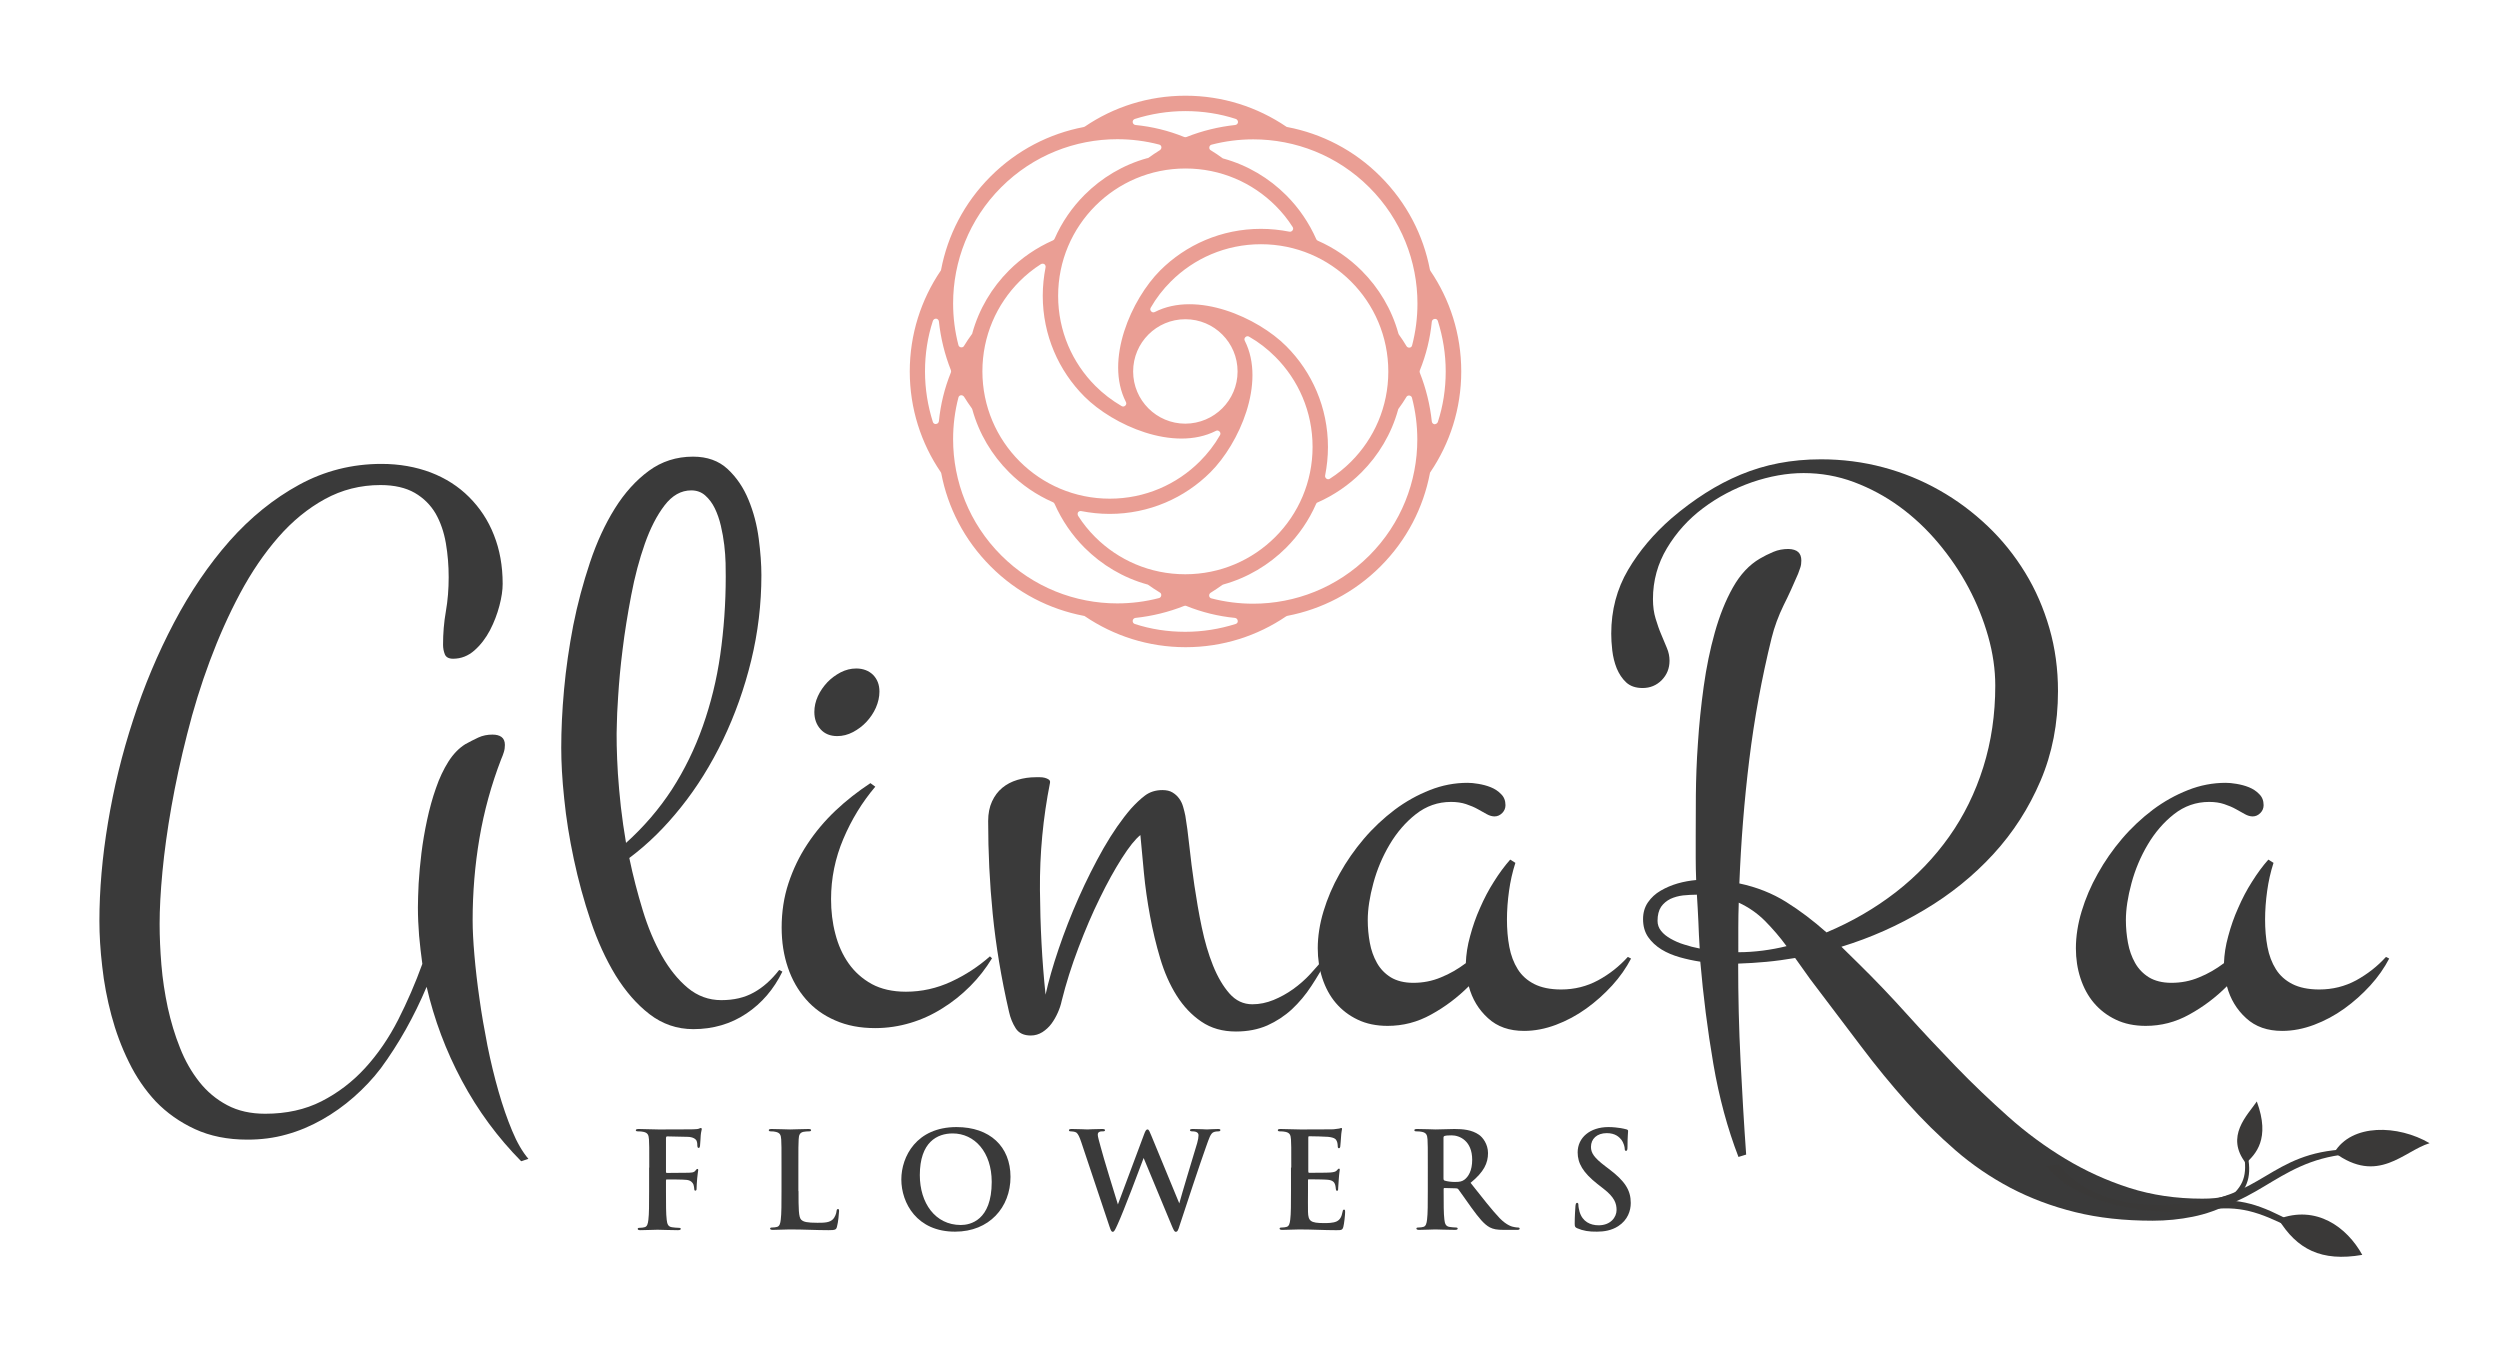
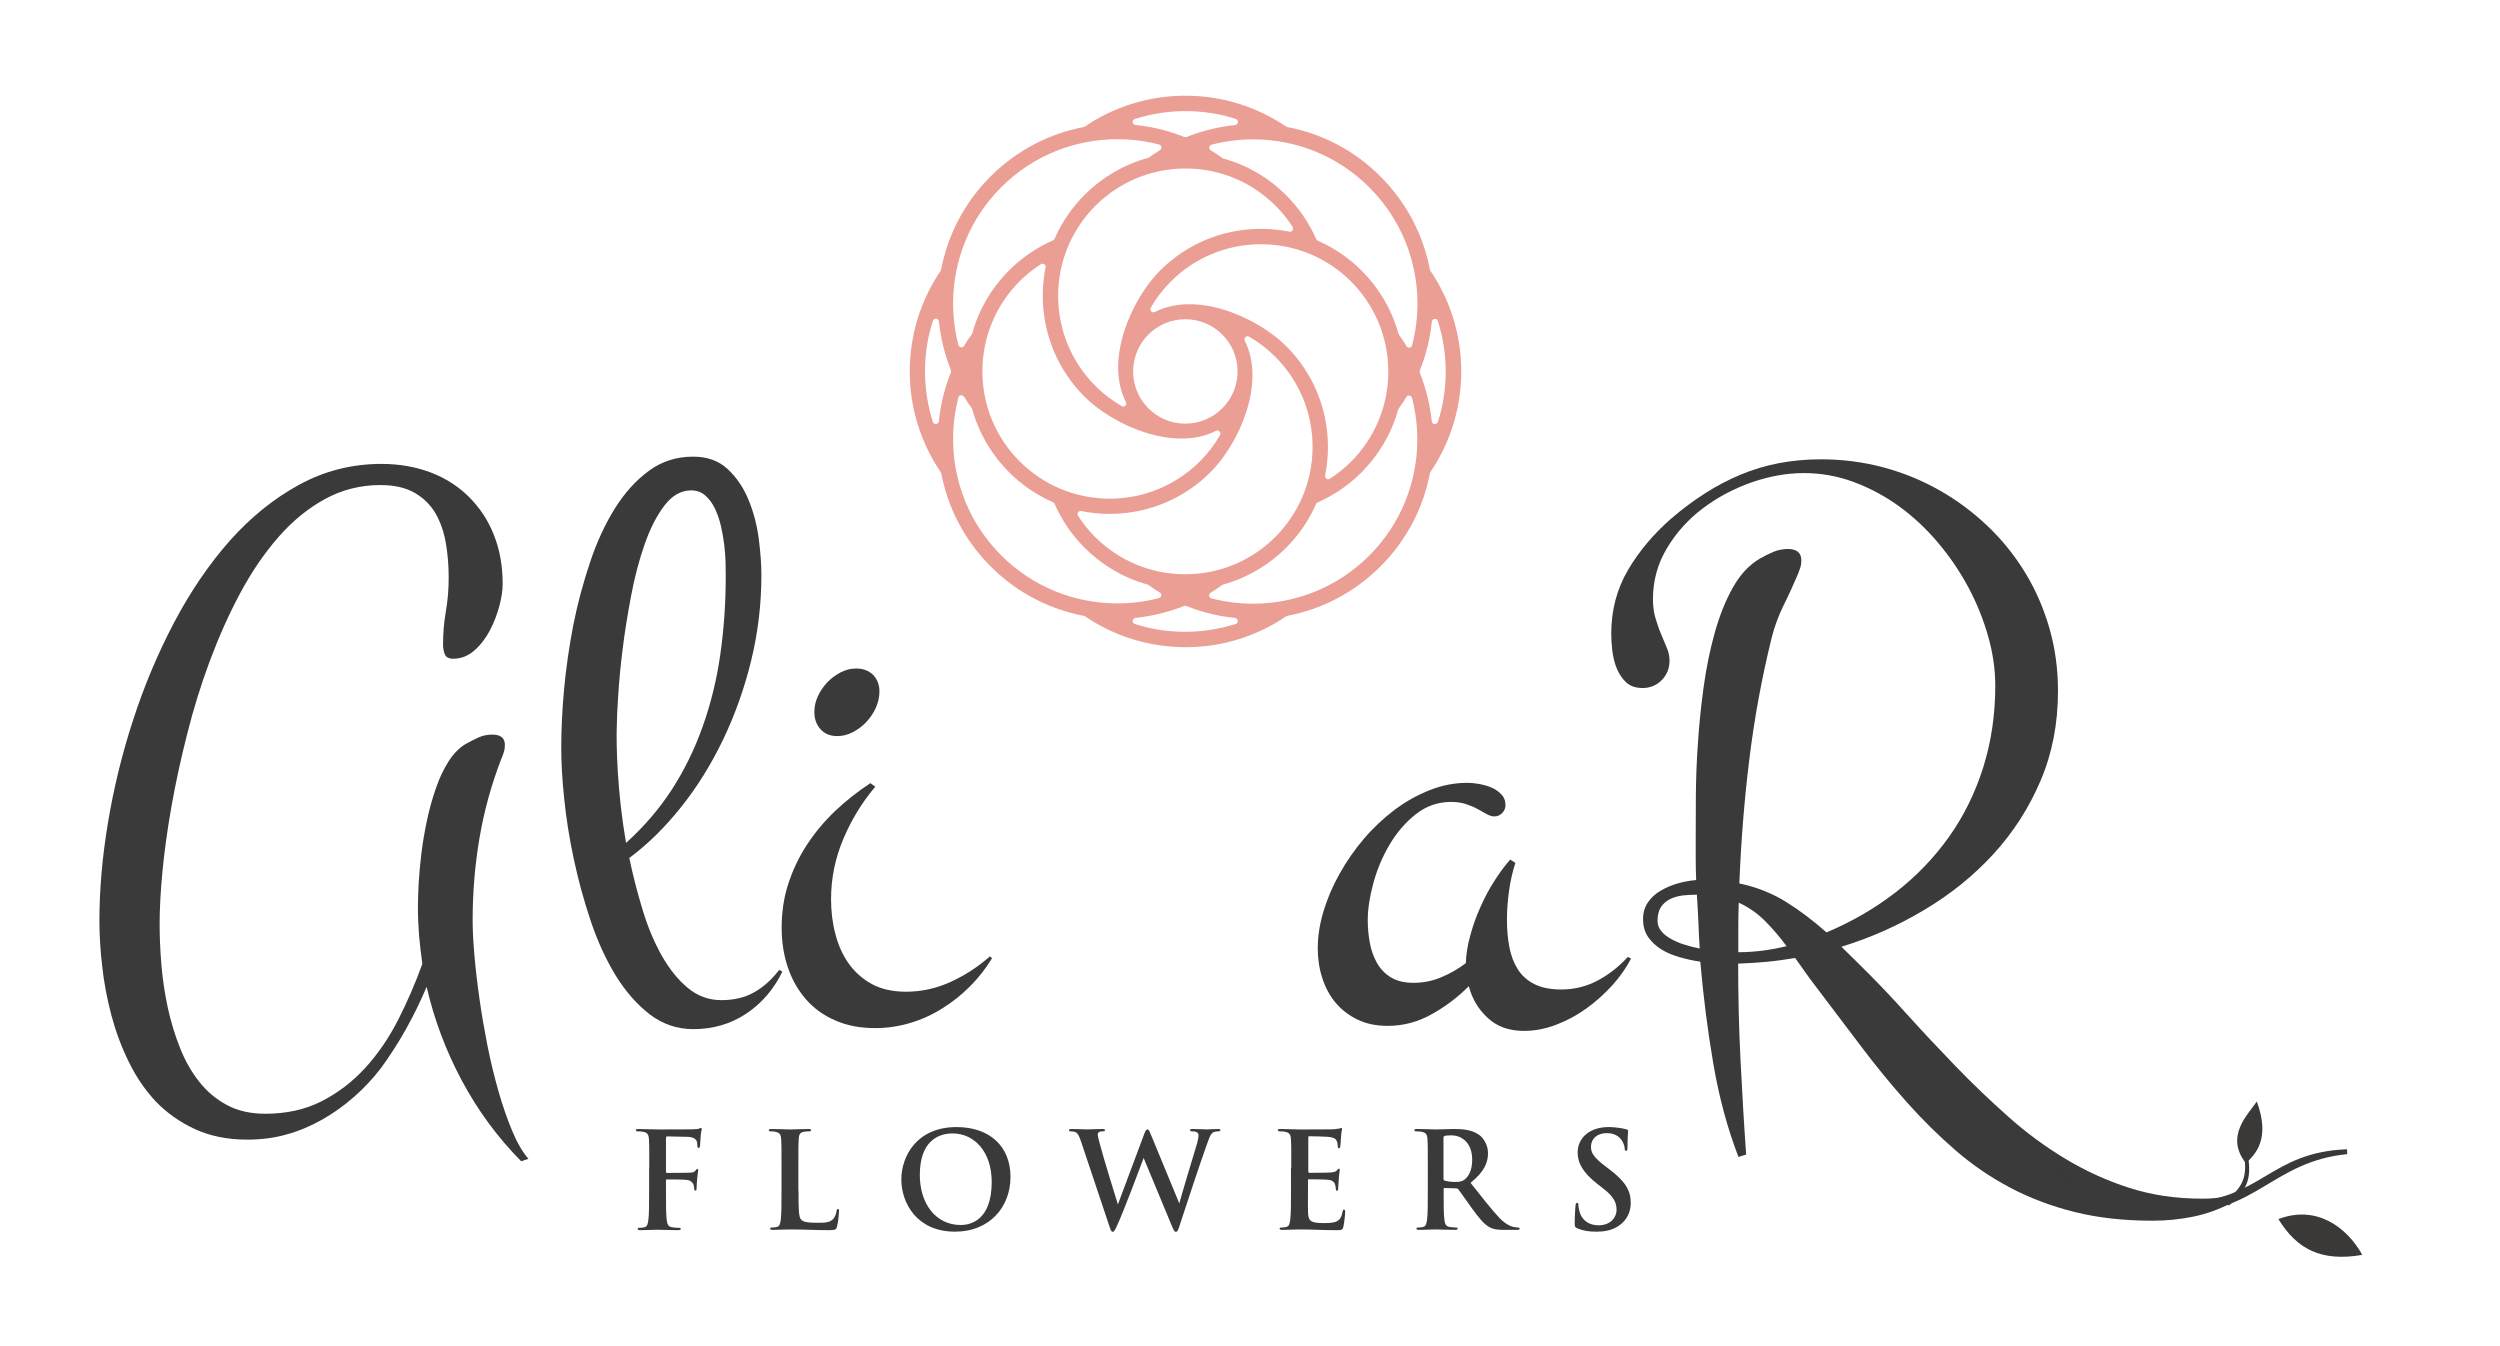
<svg xmlns="http://www.w3.org/2000/svg" version="1.1" id="Layer_1" x="0px" y="0px" viewBox="0 0 169 91" style="enable-background:new 0 0 169 91;" xml:space="preserve">
  <style type="text/css">
	.st0{fill:#3A3A3A;}
	.st1{fill:#EA9E94;}
	.st2{fill:#3A3938;}
</style>
  <g>
    <g>
      <g>
        <path class="st0" d="M33.98,39.47c0,0.42-0.07,0.91-0.22,1.48c-0.15,0.57-0.36,1.12-0.64,1.66c-0.28,0.53-0.63,0.99-1.05,1.36     c-0.42,0.37-0.9,0.56-1.44,0.56c-0.29,0-0.48-0.1-0.56-0.3c-0.08-0.2-0.12-0.42-0.12-0.65c0-0.76,0.06-1.51,0.19-2.25     c0.13-0.74,0.19-1.51,0.19-2.31c0-0.78-0.06-1.54-0.19-2.3c-0.13-0.75-0.36-1.42-0.69-2c-0.34-0.58-0.81-1.05-1.41-1.4     c-0.61-0.35-1.38-0.53-2.32-0.53c-1.36,0-2.61,0.32-3.76,0.95c-1.15,0.63-2.2,1.49-3.15,2.58c-0.95,1.09-1.81,2.35-2.58,3.79     c-0.77,1.44-1.45,2.97-2.05,4.58c-0.6,1.61-1.11,3.26-1.53,4.94c-0.43,1.68-0.78,3.31-1.06,4.89c-0.28,1.58-0.48,3.05-0.61,4.41     c-0.13,1.37-0.19,2.54-0.19,3.52c0,0.87,0.04,1.79,0.12,2.77c0.08,0.98,0.23,1.94,0.43,2.89c0.21,0.95,0.48,1.86,0.83,2.73     c0.34,0.87,0.78,1.63,1.3,2.29c0.52,0.66,1.15,1.19,1.89,1.58c0.73,0.39,1.59,0.58,2.57,0.58c1.43,0,2.7-0.28,3.8-0.84     c1.1-0.56,2.09-1.31,2.95-2.25c0.86-0.94,1.6-2.02,2.23-3.25c0.62-1.22,1.17-2.49,1.64-3.79c-0.09-0.63-0.16-1.27-0.22-1.91     c-0.05-0.64-0.08-1.28-0.08-1.91c0-0.43,0.02-0.97,0.05-1.62c0.04-0.64,0.1-1.33,0.19-2.06c0.09-0.73,0.22-1.48,0.38-2.23     c0.16-0.75,0.36-1.47,0.6-2.15c0.23-0.68,0.52-1.28,0.84-1.79c0.33-0.52,0.71-0.91,1.14-1.18c0.29-0.16,0.58-0.31,0.88-0.45     c0.3-0.14,0.62-0.2,0.96-0.2c0.25,0,0.46,0.05,0.61,0.16c0.15,0.11,0.23,0.29,0.23,0.54c0,0.16-0.02,0.32-0.07,0.48     c-0.05,0.15-0.1,0.31-0.18,0.48c-0.67,1.74-1.16,3.52-1.47,5.35c-0.31,1.83-0.46,3.68-0.46,5.54c0,0.65,0.04,1.44,0.12,2.36     c0.08,0.92,0.19,1.9,0.34,2.93c0.14,1.03,0.33,2.09,0.54,3.18c0.22,1.09,0.47,2.12,0.75,3.1c0.28,0.98,0.59,1.87,0.92,2.66     c0.33,0.8,0.7,1.43,1.1,1.9l-0.49,0.16c-1.59-1.61-2.93-3.43-4.01-5.45c-1.08-2.02-1.87-4.13-2.38-6.34     c-0.85,2.01-1.88,3.85-3.1,5.51c-0.54,0.71-1.15,1.35-1.82,1.94c-0.67,0.59-1.39,1.1-2.15,1.53s-1.56,0.77-2.4,1     c-0.84,0.24-1.72,0.35-2.65,0.35c-1.34,0-2.52-0.24-3.54-0.71c-1.02-0.47-1.91-1.1-2.65-1.87C9.82,73.7,9.2,72.8,8.71,71.79     c-0.5-1.01-0.89-2.07-1.18-3.16c-0.29-1.09-0.5-2.19-0.62-3.3c-0.13-1.1-0.19-2.13-0.19-3.07c0-2.1,0.19-4.32,0.58-6.65     c0.39-2.34,0.95-4.65,1.7-6.94c0.74-2.29,1.66-4.48,2.76-6.57c1.1-2.09,2.35-3.93,3.76-5.53c1.41-1.59,2.98-2.86,4.7-3.8     c1.72-0.94,3.58-1.41,5.57-1.41c1.21,0,2.32,0.2,3.33,0.58c1.01,0.39,1.87,0.94,2.59,1.66c0.72,0.72,1.29,1.57,1.68,2.57     C33.78,37.15,33.98,38.25,33.98,39.47z" />
        <path class="st0" d="M52.89,65.68c-0.58,1.19-1.39,2.14-2.44,2.84c-1.05,0.7-2.25,1.05-3.58,1.05c-1.1,0-2.09-0.34-2.96-1.01     c-0.87-0.67-1.63-1.55-2.3-2.63c-0.66-1.09-1.22-2.31-1.68-3.68c-0.46-1.37-0.84-2.76-1.14-4.17c-0.3-1.41-0.52-2.77-0.65-4.09     c-0.14-1.31-0.2-2.46-0.2-3.44c0-1.2,0.06-2.51,0.19-3.94c0.13-1.43,0.34-2.87,0.62-4.33c0.29-1.46,0.67-2.87,1.13-4.25     c0.46-1.38,1.02-2.59,1.68-3.65c0.66-1.06,1.43-1.91,2.3-2.55c0.87-0.64,1.87-0.96,2.99-0.96c0.96,0,1.74,0.28,2.34,0.84     c0.6,0.56,1.07,1.25,1.41,2.08c0.34,0.82,0.57,1.7,0.69,2.62c0.12,0.92,0.18,1.75,0.18,2.47c0,1.96-0.23,3.88-0.69,5.77     c-0.46,1.89-1.1,3.68-1.9,5.35c-0.81,1.68-1.75,3.2-2.84,4.56c-1.09,1.37-2.25,2.51-3.5,3.44c0.25,1.21,0.56,2.39,0.91,3.54     c0.35,1.15,0.78,2.17,1.29,3.07c0.51,0.9,1.09,1.62,1.75,2.17c0.66,0.55,1.42,0.83,2.27,0.83c0.85,0,1.58-0.17,2.2-0.52     c0.62-0.34,1.19-0.85,1.71-1.52L52.89,65.68z M41.7,48.92c-0.02,0.4-0.02,0.89-0.01,1.47c0.01,0.58,0.04,1.22,0.08,1.91     c0.05,0.7,0.11,1.44,0.2,2.24c0.09,0.8,0.21,1.61,0.35,2.44c1.21-1.09,2.24-2.29,3.1-3.61c0.85-1.32,1.55-2.75,2.09-4.28     c0.54-1.53,0.94-3.14,1.18-4.83c0.24-1.69,0.37-3.45,0.37-5.28c0-0.23,0-0.54-0.01-0.92c-0.01-0.38-0.04-0.79-0.09-1.22     c-0.05-0.43-0.13-0.87-0.23-1.3c-0.1-0.43-0.24-0.83-0.41-1.18c-0.17-0.35-0.39-0.64-0.65-0.87c-0.26-0.23-0.58-0.34-0.94-0.34     c-0.69,0-1.29,0.34-1.81,1.02c-0.52,0.68-0.96,1.54-1.33,2.59c-0.37,1.05-0.68,2.21-0.92,3.48c-0.24,1.27-0.44,2.49-0.58,3.65     c-0.15,1.17-0.24,2.21-0.3,3.14C41.73,47.94,41.7,48.57,41.7,48.92z" />
        <path class="st0" d="M67.06,64.78c-0.42,0.69-0.91,1.32-1.48,1.89c-0.57,0.57-1.19,1.07-1.87,1.49c-0.68,0.43-1.4,0.76-2.17,0.99     c-0.77,0.23-1.56,0.35-2.38,0.35c-1.01,0-1.91-0.17-2.7-0.52c-0.79-0.34-1.45-0.82-1.98-1.43c-0.53-0.61-0.94-1.32-1.22-2.15     c-0.28-0.82-0.42-1.72-0.42-2.7c0-1.05,0.15-2.05,0.46-2.99c0.31-0.94,0.73-1.82,1.28-2.65c0.54-0.82,1.18-1.58,1.91-2.27     c0.73-0.69,1.52-1.3,2.35-1.85l0.33,0.24c-0.89,1.05-1.61,2.23-2.16,3.53c-0.55,1.3-0.83,2.66-0.83,4.07     c0,0.81,0.09,1.6,0.29,2.35c0.19,0.75,0.49,1.42,0.9,2c0.41,0.58,0.93,1.04,1.56,1.39c0.63,0.34,1.4,0.52,2.31,0.52     c1.07,0,2.09-0.23,3.06-0.68c0.97-0.45,1.84-1.02,2.62-1.71L67.06,64.78z M59.45,46.75c0,0.36-0.08,0.72-0.24,1.09     c-0.16,0.36-0.38,0.68-0.64,0.96c-0.26,0.28-0.57,0.51-0.91,0.69c-0.34,0.18-0.7,0.27-1.06,0.27c-0.47,0-0.85-0.15-1.13-0.46     c-0.28-0.31-0.42-0.7-0.42-1.17c0-0.36,0.08-0.72,0.24-1.07c0.16-0.35,0.38-0.66,0.64-0.94c0.26-0.27,0.56-0.49,0.9-0.67     c0.34-0.17,0.68-0.26,1.05-0.26c0.47,0,0.85,0.15,1.14,0.43C59.31,45.92,59.45,46.29,59.45,46.75z" />
-         <path class="st0" d="M89.75,64.78c-0.34,0.65-0.71,1.28-1.1,1.87c-0.39,0.6-0.83,1.12-1.32,1.58c-0.49,0.45-1.04,0.81-1.66,1.09     c-0.62,0.27-1.32,0.41-2.12,0.41c-0.91,0-1.68-0.22-2.34-0.67c-0.65-0.44-1.21-1.03-1.67-1.76c-0.46-0.73-0.83-1.57-1.11-2.51     c-0.28-0.94-0.51-1.9-0.69-2.88c-0.18-0.98-0.32-1.94-0.41-2.89c-0.09-0.95-0.17-1.81-0.24-2.57c-0.34,0.27-0.76,0.79-1.25,1.56     c-0.49,0.77-0.99,1.67-1.49,2.7c-0.51,1.03-0.99,2.16-1.45,3.37c-0.46,1.21-0.84,2.41-1.13,3.58c-0.05,0.25-0.14,0.52-0.26,0.79     c-0.12,0.27-0.26,0.52-0.43,0.75c-0.17,0.23-0.38,0.42-0.61,0.57c-0.24,0.15-0.5,0.23-0.79,0.23c-0.47,0-0.81-0.16-1.02-0.49     c-0.21-0.33-0.36-0.7-0.45-1.11c-0.53-2.3-0.89-4.5-1.1-6.6c-0.21-2.1-0.31-4.2-0.31-6.3c0-0.51,0.09-0.95,0.26-1.32     c0.17-0.37,0.4-0.68,0.69-0.92c0.29-0.24,0.63-0.42,1.03-0.54c0.4-0.12,0.81-0.18,1.25-0.18c0.05,0,0.14,0,0.26,0     c0.12,0,0.23,0.01,0.34,0.04c0.11,0.03,0.2,0.07,0.27,0.12c0.07,0.05,0.1,0.13,0.08,0.22c-0.47,2.37-0.7,4.78-0.68,7.24     c0.02,2.45,0.14,4.81,0.38,7.08c0.2-0.91,0.49-1.93,0.88-3.08c0.39-1.15,0.84-2.31,1.36-3.48c0.52-1.17,1.08-2.28,1.68-3.34     c0.61-1.06,1.23-1.95,1.86-2.68c0.31-0.34,0.62-0.64,0.94-0.88c0.32-0.24,0.71-0.37,1.18-0.37c0.27,0,0.5,0.05,0.68,0.16     c0.18,0.11,0.33,0.24,0.45,0.41c0.12,0.16,0.21,0.35,0.27,0.56c0.06,0.21,0.11,0.41,0.15,0.61c0.09,0.53,0.18,1.2,0.27,2.04     c0.09,0.83,0.2,1.72,0.34,2.66c0.14,0.94,0.3,1.89,0.5,2.84c0.2,0.95,0.45,1.81,0.76,2.58c0.31,0.77,0.68,1.4,1.11,1.89     c0.43,0.49,0.95,0.73,1.55,0.73c0.49,0,0.96-0.1,1.43-0.29c0.46-0.19,0.9-0.43,1.32-0.73c0.42-0.3,0.81-0.64,1.17-1.03     c0.36-0.39,0.69-0.77,0.98-1.15L89.75,64.78z" />
        <path class="st0" d="M101.77,54.43c0,0.2-0.07,0.38-0.22,0.53c-0.15,0.15-0.32,0.23-0.52,0.23c-0.16,0-0.34-0.05-0.52-0.15     c-0.18-0.1-0.38-0.21-0.61-0.34c-0.23-0.13-0.49-0.24-0.79-0.34c-0.3-0.1-0.64-0.15-1.02-0.15c-0.89,0-1.68,0.28-2.38,0.83     c-0.7,0.55-1.29,1.24-1.77,2.05c-0.48,0.81-0.85,1.68-1.1,2.61c-0.25,0.92-0.38,1.76-0.38,2.5c0,0.53,0.05,1.04,0.14,1.53     c0.09,0.5,0.25,0.95,0.48,1.36c0.23,0.41,0.54,0.73,0.94,0.98c0.4,0.24,0.91,0.37,1.52,0.37c0.65,0,1.28-0.12,1.87-0.37     c0.6-0.24,1.16-0.57,1.68-0.96c0.02-0.58,0.11-1.19,0.29-1.83c0.17-0.64,0.39-1.28,0.67-1.9c0.27-0.62,0.58-1.22,0.94-1.78     c0.35-0.56,0.72-1.06,1.1-1.49l0.35,0.22c-0.2,0.62-0.34,1.25-0.43,1.9c-0.09,0.65-0.14,1.3-0.14,1.93     c0,0.65,0.05,1.27,0.16,1.85c0.11,0.58,0.3,1.08,0.57,1.51c0.27,0.43,0.64,0.76,1.11,1c0.47,0.24,1.08,0.37,1.82,0.37     c0.91,0,1.74-0.21,2.5-0.62s1.43-0.94,2.01-1.58l0.22,0.11c-0.33,0.63-0.75,1.24-1.28,1.82c-0.53,0.58-1.11,1.1-1.75,1.56     c-0.64,0.46-1.33,0.83-2.05,1.1c-0.72,0.27-1.44,0.41-2.15,0.41c-1,0-1.81-0.28-2.44-0.86c-0.63-0.57-1.07-1.29-1.3-2.16     c-0.76,0.76-1.61,1.4-2.54,1.91c-0.93,0.52-1.91,0.77-2.95,0.77c-0.76,0-1.44-0.14-2.02-0.42c-0.59-0.28-1.08-0.66-1.48-1.13     c-0.4-0.47-0.7-1.03-0.91-1.67c-0.21-0.64-0.31-1.32-0.31-2.02c0-0.81,0.13-1.65,0.39-2.51c0.26-0.86,0.62-1.71,1.09-2.54     c0.46-0.83,1.01-1.62,1.64-2.36c0.63-0.74,1.33-1.39,2.08-1.96c0.75-0.56,1.54-1,2.38-1.33c0.83-0.33,1.68-0.49,2.55-0.49     c0.2,0,0.44,0.02,0.73,0.07c0.29,0.05,0.57,0.12,0.84,0.23c0.27,0.11,0.5,0.26,0.69,0.46C101.67,53.87,101.77,54.12,101.77,54.43     z" />
        <path class="st0" d="M121.77,37.89c0,0.18-0.02,0.34-0.07,0.48c-0.05,0.14-0.1,0.28-0.15,0.42c-0.31,0.72-0.63,1.44-0.98,2.13     c-0.34,0.7-0.62,1.44-0.81,2.21c-0.67,2.72-1.17,5.46-1.51,8.23c-0.34,2.77-0.56,5.56-0.67,8.36c1.18,0.25,2.23,0.67,3.16,1.25     c0.93,0.58,1.84,1.27,2.73,2.06c1.72-0.72,3.28-1.63,4.69-2.72c1.4-1.09,2.6-2.34,3.6-3.75c1-1.41,1.77-2.98,2.31-4.7     c0.54-1.72,0.81-3.56,0.81-5.51c0-1.09-0.16-2.2-0.48-3.33c-0.32-1.13-0.76-2.23-1.33-3.3c-0.57-1.07-1.25-2.07-2.04-3.01     c-0.79-0.94-1.66-1.76-2.62-2.46c-0.96-0.7-1.99-1.25-3.08-1.66c-1.1-0.41-2.23-0.61-3.41-0.61c-1.12,0-2.29,0.21-3.49,0.62     c-1.2,0.42-2.3,1-3.3,1.75c-1,0.75-1.81,1.65-2.44,2.7c-0.63,1.05-0.95,2.2-0.95,3.45c0,0.49,0.06,0.93,0.18,1.32     c0.12,0.39,0.24,0.75,0.38,1.07c0.14,0.33,0.26,0.63,0.38,0.91c0.12,0.28,0.18,0.57,0.18,0.86c0,0.53-0.18,0.96-0.53,1.32     c-0.35,0.35-0.78,0.53-1.29,0.53c-0.47,0-0.84-0.13-1.11-0.38c-0.27-0.25-0.48-0.57-0.64-0.95c-0.15-0.38-0.25-0.78-0.3-1.21     c-0.05-0.43-0.07-0.8-0.07-1.13c0-1.59,0.38-3.03,1.14-4.32c0.76-1.29,1.74-2.44,2.93-3.48c0.76-0.65,1.53-1.22,2.3-1.71     c0.77-0.49,1.57-0.91,2.39-1.25c0.82-0.34,1.68-0.6,2.57-0.77c0.89-0.17,1.84-0.26,2.85-0.26c1.45,0,2.85,0.18,4.2,0.54     c1.35,0.36,2.62,0.88,3.8,1.55c1.19,0.67,2.27,1.48,3.26,2.42c0.99,0.94,1.83,1.99,2.54,3.15c0.71,1.16,1.25,2.41,1.64,3.76     c0.39,1.35,0.58,2.77,0.58,4.25c0,2.19-0.39,4.21-1.18,6.06c-0.79,1.85-1.85,3.5-3.19,4.96c-1.34,1.46-2.9,2.72-4.67,3.77     c-1.77,1.06-3.64,1.89-5.6,2.49c0.2,0.2,0.39,0.39,0.58,0.57c0.19,0.18,0.38,0.37,0.58,0.57c1.09,1.07,2.17,2.2,3.25,3.4     s2.19,2.38,3.33,3.56c1.14,1.18,2.32,2.3,3.53,3.38c1.21,1.08,2.5,2.03,3.86,2.85c1.36,0.82,2.8,1.48,4.33,1.97     c1.53,0.49,3.17,0.73,4.93,0.73c0.31,0,0.6-0.01,0.88-0.04c0.28-0.03,0.57-0.09,0.88-0.18l0.14,0.54     c-0.8,0.42-1.64,0.72-2.53,0.9c-0.89,0.18-1.79,0.27-2.72,0.27c-1.92,0-3.67-0.19-5.24-0.58c-1.58-0.39-3.03-0.94-4.37-1.64     c-1.34-0.71-2.58-1.55-3.72-2.54c-1.14-0.99-2.24-2.07-3.29-3.25c-1.05-1.18-2.08-2.43-3.08-3.76c-1.01-1.33-2.04-2.7-3.11-4.11     c-0.24-0.31-0.47-0.62-0.69-0.94c-0.23-0.32-0.45-0.63-0.67-0.94c-0.65,0.11-1.3,0.2-1.94,0.26c-0.64,0.06-1.28,0.1-1.91,0.12     c0,2.21,0.05,4.39,0.16,6.55c0.11,2.16,0.23,4.27,0.38,6.36l-0.52,0.16c-0.74-1.92-1.31-4.02-1.7-6.3     c-0.39-2.28-0.68-4.58-0.88-6.9c-0.47-0.07-0.93-0.17-1.39-0.3c-0.45-0.13-0.87-0.3-1.24-0.53c-0.37-0.23-0.67-0.51-0.9-0.84     c-0.23-0.34-0.34-0.74-0.34-1.21c0-0.43,0.11-0.81,0.33-1.13c0.22-0.32,0.5-0.58,0.86-0.79s0.74-0.37,1.15-0.49     c0.42-0.12,0.83-0.19,1.25-0.23c-0.02-0.51-0.03-1.01-0.03-1.51c0-0.5,0-0.98,0-1.45c0-0.74,0-1.67,0.01-2.77     c0.01-1.1,0.05-2.28,0.14-3.53c0.08-1.25,0.21-2.52,0.39-3.82s0.43-2.51,0.75-3.65c0.32-1.14,0.72-2.15,1.22-3.04     c0.5-0.89,1.11-1.54,1.83-1.96c0.27-0.16,0.57-0.31,0.9-0.45c0.33-0.14,0.67-0.2,1.03-0.2     C121.49,37.13,121.77,37.38,121.77,37.89z M112.05,62.25c0,0.25,0.08,0.48,0.24,0.68c0.16,0.2,0.38,0.38,0.65,0.53     c0.27,0.15,0.57,0.29,0.91,0.39c0.33,0.11,0.68,0.2,1.05,0.27c-0.04-0.62-0.07-1.23-0.09-1.83c-0.03-0.61-0.06-1.21-0.1-1.81     c-0.31,0-0.62,0.02-0.94,0.05c-0.32,0.04-0.6,0.12-0.86,0.24c-0.25,0.13-0.46,0.3-0.62,0.53     C112.13,61.54,112.05,61.86,112.05,62.25z M117.51,64.37c0.56,0,1.11-0.04,1.66-0.11c0.54-0.07,1.08-0.17,1.6-0.3     c-0.45-0.62-0.94-1.18-1.45-1.7c-0.52-0.52-1.11-0.93-1.78-1.24c-0.02,0.56-0.03,1.12-0.03,1.67     C117.51,63.25,117.51,63.81,117.51,64.37z" />
-         <path class="st0" d="M153.02,54.43c0,0.2-0.07,0.38-0.22,0.53c-0.15,0.15-0.32,0.23-0.52,0.23c-0.16,0-0.34-0.05-0.52-0.15     c-0.18-0.1-0.38-0.21-0.61-0.34c-0.23-0.13-0.49-0.24-0.79-0.34c-0.3-0.1-0.64-0.15-1.02-0.15c-0.89,0-1.68,0.28-2.38,0.83     c-0.7,0.55-1.29,1.24-1.77,2.05c-0.48,0.81-0.85,1.68-1.1,2.61c-0.25,0.92-0.38,1.76-0.38,2.5c0,0.53,0.05,1.04,0.14,1.53     c0.09,0.5,0.25,0.95,0.48,1.36c0.23,0.41,0.54,0.73,0.94,0.98c0.4,0.24,0.91,0.37,1.52,0.37c0.65,0,1.28-0.12,1.87-0.37     c0.6-0.24,1.16-0.57,1.68-0.96c0.02-0.58,0.11-1.19,0.29-1.83c0.17-0.64,0.39-1.28,0.67-1.9c0.27-0.62,0.58-1.22,0.94-1.78     c0.35-0.56,0.72-1.06,1.1-1.49l0.35,0.22c-0.2,0.62-0.34,1.25-0.43,1.9c-0.09,0.65-0.14,1.3-0.14,1.93     c0,0.65,0.05,1.27,0.16,1.85c0.11,0.58,0.3,1.08,0.57,1.51c0.27,0.43,0.64,0.76,1.11,1c0.47,0.24,1.08,0.37,1.82,0.37     c0.91,0,1.74-0.21,2.5-0.62c0.76-0.42,1.43-0.94,2.01-1.58l0.22,0.11c-0.33,0.63-0.75,1.24-1.28,1.82     c-0.53,0.58-1.11,1.1-1.75,1.56c-0.64,0.46-1.33,0.83-2.05,1.1c-0.72,0.27-1.44,0.41-2.15,0.41c-1,0-1.81-0.28-2.44-0.86     c-0.63-0.57-1.07-1.29-1.3-2.16c-0.76,0.76-1.61,1.4-2.54,1.91c-0.93,0.52-1.91,0.77-2.95,0.77c-0.76,0-1.44-0.14-2.02-0.42     c-0.59-0.28-1.08-0.66-1.48-1.13c-0.4-0.47-0.7-1.03-0.91-1.67c-0.21-0.64-0.31-1.32-0.31-2.02c0-0.81,0.13-1.65,0.39-2.51     c0.26-0.86,0.62-1.71,1.09-2.54c0.46-0.83,1.01-1.62,1.64-2.36c0.63-0.74,1.33-1.39,2.08-1.96c0.75-0.56,1.54-1,2.38-1.33     c0.83-0.33,1.68-0.49,2.55-0.49c0.2,0,0.44,0.02,0.73,0.07c0.29,0.05,0.57,0.12,0.84,0.23c0.27,0.11,0.5,0.26,0.69,0.46     C152.92,53.87,153.02,54.12,153.02,54.43z" />
      </g>
      <g>
        <path class="st0" d="M43.89,78.93c0-1.37,0-1.62-0.02-1.91c-0.02-0.31-0.09-0.45-0.39-0.51c-0.07-0.02-0.23-0.03-0.35-0.03     c-0.09,0-0.15-0.02-0.15-0.07c0-0.07,0.07-0.09,0.21-0.09c0.41,0,0.83,0.03,1.3,0.03c0.34,0,2.17,0,2.38-0.01     c0.17-0.01,0.28-0.01,0.37-0.04c0.05-0.02,0.1-0.05,0.14-0.05c0.04,0,0.06,0.04,0.06,0.08c0,0.06-0.05,0.17-0.07,0.41     c-0.01,0.09-0.03,0.62-0.05,0.73c-0.01,0.07-0.03,0.13-0.09,0.13c-0.06,0-0.08-0.05-0.09-0.14c0-0.07,0-0.22-0.05-0.34     c-0.06-0.13-0.25-0.26-0.6-0.27c-0.32-0.01-1.12-0.02-1.39-0.03c-0.05,0-0.08,0.03-0.08,0.13v2.26c0,0.05,0.01,0.08,0.06,0.08     c0.24,0,0.83-0.01,1.16-0.01c0.52,0,0.67,0,0.79-0.17c0.05-0.05,0.06-0.09,0.12-0.09c0.04,0,0.05,0.03,0.05,0.08     c0,0.05-0.05,0.28-0.07,0.56c-0.02,0.18-0.04,0.6-0.04,0.66c0,0.08,0,0.17-0.09,0.17c-0.05,0-0.07-0.06-0.07-0.13     c0-0.06-0.02-0.17-0.05-0.28c-0.05-0.13-0.18-0.29-0.46-0.32c-0.23-0.03-1.18-0.03-1.34-0.03c-0.05,0-0.06,0.02-0.06,0.08v0.73     c0,0.87,0,1.54,0.05,1.92c0.03,0.26,0.08,0.46,0.35,0.5c0.13,0.02,0.33,0.04,0.45,0.04c0.12,0,0.15,0.03,0.15,0.07     c0,0.06-0.06,0.09-0.2,0.09c-0.57,0-1.14-0.03-1.37-0.03c-0.23,0-0.8,0.03-1.15,0.03c-0.13,0-0.19-0.02-0.19-0.09     c0-0.05,0.04-0.07,0.14-0.07c0.14,0,0.24-0.02,0.32-0.04c0.18-0.04,0.23-0.23,0.26-0.5c0.05-0.38,0.05-1.06,0.05-1.92V78.93z" />
        <path class="st0" d="M53.98,80.52c0,1.16,0,1.78,0.19,1.94c0.15,0.14,0.39,0.2,1.09,0.2c0.48,0,0.83-0.01,1.06-0.25     c0.11-0.12,0.22-0.37,0.23-0.54c0.01-0.08,0.03-0.14,0.1-0.14c0.06,0,0.07,0.05,0.07,0.15c0,0.1-0.06,0.78-0.14,1.04     c-0.05,0.2-0.1,0.24-0.57,0.24c-0.83,0-1.66-0.05-2.63-0.05c-0.36,0-0.73,0.03-1.14,0.03c-0.12,0-0.18-0.03-0.18-0.09     c0-0.05,0.04-0.07,0.14-0.07c0.14,0,0.24-0.02,0.32-0.04c0.18-0.04,0.23-0.23,0.26-0.5c0.05-0.38,0.05-1.09,0.05-1.92v-1.59     c0-1.37,0-1.62-0.02-1.91c-0.02-0.31-0.09-0.45-0.39-0.51c-0.07-0.02-0.18-0.03-0.3-0.03c-0.1,0-0.15-0.02-0.15-0.08     c0-0.06,0.06-0.08,0.2-0.08c0.42,0,0.99,0.03,1.24,0.03c0.22,0,0.88-0.03,1.23-0.03c0.13,0,0.19,0.02,0.19,0.08     c0,0.06-0.05,0.08-0.16,0.08c-0.1,0-0.24,0.01-0.35,0.03c-0.24,0.05-0.32,0.2-0.33,0.51c-0.02,0.29-0.02,0.54-0.02,1.91V80.52z" />
        <path class="st0" d="M60.93,79.73c0-1.54,1.02-3.54,3.73-3.54c2.25,0,3.65,1.31,3.65,3.37s-1.44,3.7-3.74,3.7     C61.98,83.27,60.93,81.32,60.93,79.73z M67.04,79.9c0-2.02-1.16-3.28-2.64-3.28c-1.04,0-2.22,0.58-2.22,2.82     c0,1.88,1.04,3.37,2.77,3.37C65.58,82.81,67.04,82.51,67.04,79.9z" />
        <path class="st0" d="M73.09,77.2c-0.11-0.33-0.21-0.55-0.33-0.64c-0.1-0.06-0.28-0.08-0.36-0.08c-0.09,0-0.14-0.01-0.14-0.08     c0-0.06,0.07-0.08,0.2-0.08c0.47,0,0.97,0.03,1.05,0.03c0.08,0,0.48-0.03,1-0.03c0.13,0,0.19,0.03,0.19,0.08     c0,0.07-0.07,0.08-0.16,0.08c-0.07,0-0.16,0-0.23,0.04c-0.08,0.04-0.1,0.1-0.1,0.2c0,0.12,0.09,0.42,0.2,0.83     c0.15,0.6,0.99,3.33,1.16,3.87l1.77-4.74c0.09-0.25,0.15-0.33,0.23-0.33c0.1,0,0.14,0.14,0.26,0.42l1.89,4.58     c0.17-0.64,0.89-3.02,1.21-4.08c0.06-0.21,0.09-0.4,0.09-0.52c0-0.14-0.08-0.27-0.43-0.27c-0.09,0-0.15-0.03-0.15-0.08     c0-0.06,0.07-0.08,0.21-0.08c0.48,0,0.86,0.03,0.94,0.03c0.06,0,0.45-0.03,0.75-0.03c0.1,0,0.16,0.02,0.16,0.07     c0,0.06-0.05,0.09-0.13,0.09c-0.09,0-0.22,0.01-0.32,0.05c-0.22,0.08-0.32,0.44-0.51,0.96c-0.41,1.14-1.36,4.01-1.8,5.36     c-0.1,0.32-0.14,0.42-0.26,0.42c-0.09,0-0.14-0.11-0.28-0.44l-1.89-4.55c-0.18,0.49-1.38,3.68-1.77,4.51     c-0.17,0.37-0.22,0.48-0.32,0.48c-0.09,0-0.13-0.1-0.21-0.33L73.09,77.2z" />
        <path class="st0" d="M87.29,78.93c0-1.37,0-1.62-0.02-1.91c-0.02-0.31-0.09-0.45-0.39-0.51c-0.07-0.02-0.23-0.03-0.35-0.03     c-0.1,0-0.15-0.02-0.15-0.08c0-0.06,0.06-0.08,0.2-0.08c0.42,0,0.83,0.03,1.3,0.03c0.29,0,2.08,0,2.26-0.01     c0.17-0.02,0.32-0.04,0.39-0.05c0.05-0.01,0.1-0.04,0.14-0.04c0.05,0,0.05,0.04,0.05,0.08c0,0.06-0.05,0.17-0.07,0.59     c-0.01,0.09-0.03,0.49-0.05,0.6c-0.01,0.05-0.03,0.1-0.09,0.1c-0.06,0-0.08-0.05-0.08-0.16c0-0.04-0.01-0.18-0.05-0.29     c-0.06-0.16-0.15-0.27-0.6-0.32c-0.15-0.02-1.1-0.04-1.28-0.04c-0.05,0-0.06,0.03-0.06,0.09v2.28c0,0.06,0.01,0.1,0.06,0.1     c0.2,0,1.24,0,1.44-0.02c0.22-0.02,0.35-0.05,0.43-0.14c0.06-0.07,0.1-0.12,0.14-0.12c0.04,0,0.06,0.02,0.06,0.07     s-0.04,0.2-0.07,0.66c-0.01,0.18-0.04,0.54-0.04,0.6c0,0.07,0,0.17-0.08,0.17c-0.06,0-0.08-0.1-0.08-0.14     c-0.01-0.09-0.01-0.14-0.04-0.26c-0.05-0.18-0.17-0.32-0.51-0.35c-0.17-0.02-1.06-0.03-1.28-0.03c-0.05,0-0.05,0.04-0.05,0.09     v0.71c0,0.31-0.01,1.14,0,1.4c0.02,0.62,0.16,0.76,1.08,0.76c0.23,0,0.61,0,0.85-0.11c0.23-0.11,0.34-0.3,0.41-0.67     c0.02-0.1,0.04-0.13,0.1-0.13c0.07,0,0.07,0.07,0.07,0.16c0,0.21-0.07,0.82-0.12,1c-0.06,0.23-0.14,0.23-0.49,0.23     c-0.8,0-1.6-0.05-2.5-0.05c-0.36,0-0.73,0.03-1.14,0.03c-0.12,0-0.18-0.03-0.18-0.09c0-0.05,0.04-0.07,0.14-0.07     c0.14,0,0.24-0.02,0.32-0.04c0.18-0.04,0.23-0.23,0.26-0.5c0.05-0.38,0.05-1.09,0.05-1.92V78.93z" />
        <path class="st0" d="M96.52,78.93c0-1.37,0-1.62-0.02-1.91c-0.02-0.31-0.09-0.45-0.39-0.51c-0.07-0.02-0.23-0.03-0.35-0.03     c-0.1,0-0.15-0.02-0.15-0.08c0-0.06,0.06-0.08,0.2-0.08c0.48,0,1.05,0.03,1.24,0.03c0.31,0,0.99-0.03,1.27-0.03     c0.57,0,1.17,0.05,1.66,0.39c0.25,0.17,0.61,0.63,0.61,1.24c0,0.67-0.27,1.27-1.18,2.01c0.8,1.01,1.43,1.82,1.96,2.38     c0.51,0.52,0.87,0.59,1,0.61c0.1,0.02,0.18,0.03,0.25,0.03s0.11,0.03,0.11,0.07c0,0.07-0.06,0.09-0.17,0.09h-0.88     c-0.51,0-0.73-0.05-0.97-0.17c-0.39-0.21-0.73-0.63-1.24-1.33c-0.36-0.5-0.78-1.11-0.89-1.25c-0.05-0.05-0.1-0.06-0.16-0.06     l-0.76-0.02c-0.05,0-0.07,0.02-0.07,0.07v0.13c0,0.84,0,1.55,0.05,1.93c0.03,0.26,0.08,0.46,0.35,0.5     c0.13,0.02,0.33,0.04,0.44,0.04c0.07,0,0.11,0.03,0.11,0.07c0,0.06-0.06,0.09-0.18,0.09c-0.52,0-1.19-0.03-1.33-0.03     c-0.17,0-0.74,0.03-1.1,0.03c-0.12,0-0.18-0.03-0.18-0.09c0-0.05,0.04-0.07,0.14-0.07c0.14,0,0.24-0.02,0.32-0.04     c0.18-0.04,0.23-0.23,0.26-0.5c0.05-0.38,0.05-1.09,0.05-1.92V78.93z M97.58,79.65c0,0.1,0.02,0.14,0.08,0.16     c0.19,0.06,0.46,0.09,0.69,0.09c0.36,0,0.48-0.04,0.64-0.15c0.27-0.2,0.53-0.61,0.53-1.35c0-1.28-0.85-1.65-1.38-1.65     c-0.23,0-0.39,0.01-0.48,0.04c-0.06,0.02-0.08,0.05-0.08,0.13V79.65z" />
        <path class="st0" d="M106.62,83.03c-0.14-0.06-0.17-0.11-0.17-0.31c0-0.5,0.04-1.04,0.05-1.18c0.01-0.14,0.04-0.23,0.11-0.23     c0.08,0,0.09,0.08,0.09,0.15c0,0.12,0.04,0.31,0.08,0.46c0.2,0.67,0.73,0.91,1.29,0.91c0.81,0,1.21-0.55,1.21-1.03     c0-0.44-0.13-0.86-0.88-1.44l-0.41-0.32c-0.99-0.78-1.34-1.41-1.34-2.14c0-0.99,0.83-1.71,2.08-1.71c0.34,0,0.61,0.04,0.83,0.07     c0.15,0.03,0.27,0.05,0.37,0.08c0.08,0.02,0.13,0.05,0.13,0.11c0,0.12-0.04,0.38-0.04,1.08c0,0.2-0.03,0.27-0.1,0.27     c-0.06,0-0.09-0.05-0.09-0.16c0-0.08-0.05-0.36-0.23-0.6c-0.14-0.17-0.4-0.44-0.98-0.44c-0.67,0-1.07,0.39-1.07,0.93     c0,0.41,0.21,0.73,0.96,1.3l0.25,0.19c1.09,0.82,1.48,1.44,1.48,2.3c0,0.52-0.2,1.15-0.85,1.57c-0.45,0.29-0.96,0.37-1.43,0.37     C107.42,83.27,107.01,83.2,106.62,83.03z" />
      </g>
      <path class="st1" d="M63.59,31.91c-1.32-1.94-2.09-4.28-2.09-6.8c0-2.52,0.77-4.86,2.09-6.81c0.02-0.02,0.03-0.05,0.03-0.08    c0.44-2.3,1.55-4.5,3.34-6.29s3.99-2.9,6.29-3.34c0.03-0.01,0.05-0.02,0.08-0.03c1.94-1.32,4.28-2.09,6.81-2.09    c2.52,0,4.86,0.77,6.81,2.09c0.02,0.02,0.05,0.03,0.08,0.03c2.3,0.44,4.51,1.55,6.29,3.34c1.78,1.78,2.9,3.98,3.34,6.29    c0.01,0.03,0.02,0.05,0.03,0.08c1.32,1.94,2.09,4.28,2.09,6.81c0,2.52-0.77,4.86-2.09,6.81c-0.02,0.02-0.03,0.05-0.03,0.08    c-0.44,2.3-1.55,4.5-3.34,6.29c-1.78,1.78-3.99,2.9-6.29,3.34c-0.03,0.01-0.05,0.02-0.08,0.03c-1.94,1.32-4.28,2.09-6.8,2.09    c-2.52,0-4.86-0.77-6.81-2.09c-0.02-0.02-0.05-0.03-0.08-0.03c-2.3-0.44-4.51-1.55-6.29-3.34c-1.78-1.78-2.9-3.98-3.34-6.29    C63.62,31.96,63.61,31.94,63.59,31.91L63.59,31.91z M77.56,39.51c-1.63-0.45-3.08-1.32-4.24-2.48c-0.85-0.85-1.54-1.86-2.03-2.97    c-0.02-0.05-0.06-0.09-0.11-0.11c-1.12-0.49-2.12-1.18-2.97-2.03c-1.16-1.16-2.03-2.61-2.48-4.24c-0.01-0.03-0.02-0.05-0.03-0.07    c-0.19-0.26-0.36-0.52-0.53-0.79c-0.05-0.07-0.13-0.11-0.21-0.1c-0.09,0.01-0.15,0.07-0.17,0.15c-0.24,0.92-0.36,1.87-0.36,2.82    c0,2.84,1.08,5.68,3.25,7.85c2.17,2.17,5.01,3.25,7.85,3.25c0.95,0,1.9-0.12,2.82-0.36c0.08-0.02,0.14-0.09,0.15-0.17    c0.01-0.09-0.02-0.17-0.1-0.21c-0.27-0.16-0.53-0.34-0.79-0.52C77.6,39.52,77.58,39.51,77.56,39.51L77.56,39.51z M72.88,34.87    c0.33,0.52,0.72,1,1.15,1.43c1.56,1.56,3.71,2.52,6.09,2.52c2.38,0,4.53-0.96,6.09-2.52c1.56-1.56,2.52-3.71,2.52-6.09    s-0.96-4.53-2.52-6.09c-0.53-0.53-1.12-0.99-1.77-1.36c-0.08-0.05-0.18-0.04-0.25,0.03c-0.07,0.07-0.09,0.16-0.04,0.25    c1.44,2.85-0.39,6.95-2.32,8.88c-1.74,1.74-4.15,2.82-6.82,2.82c-0.66,0-1.3-0.07-1.92-0.19c-0.08-0.02-0.17,0.02-0.22,0.09    C72.84,34.71,72.84,34.8,72.88,34.87L72.88,34.87z M86.95,23.4c1.74,1.74,2.82,4.15,2.82,6.82c0,0.66-0.07,1.3-0.19,1.92    c-0.02,0.08,0.02,0.17,0.09,0.22c0.07,0.05,0.16,0.05,0.23,0c0.52-0.33,1-0.72,1.43-1.15c1.56-1.56,2.52-3.71,2.52-6.09    c0-2.38-0.96-4.53-2.52-6.09c-1.56-1.56-3.71-2.52-6.09-2.52c-2.38,0-4.53,0.96-6.09,2.52c-0.53,0.53-0.99,1.12-1.36,1.77    c-0.05,0.08-0.04,0.18,0.03,0.25c0.07,0.07,0.16,0.09,0.25,0.04C80.91,19.64,85.01,21.46,86.95,23.4L86.95,23.4z M88.97,34.06    c-0.49,1.12-1.18,2.12-2.03,2.97c-1.16,1.16-2.62,2.03-4.24,2.48c-0.03,0.01-0.05,0.02-0.07,0.03c-0.26,0.19-0.52,0.36-0.79,0.53    c-0.07,0.05-0.11,0.12-0.1,0.21c0.01,0.09,0.07,0.15,0.15,0.17c0.92,0.24,1.87,0.36,2.82,0.36c2.84,0,5.68-1.08,7.85-3.25    c2.17-2.17,3.25-5.01,3.25-7.85c0-0.95-0.12-1.9-0.36-2.82c-0.02-0.08-0.09-0.14-0.17-0.15c-0.09-0.01-0.17,0.02-0.21,0.1    c-0.16,0.27-0.34,0.53-0.53,0.79c-0.02,0.02-0.02,0.04-0.03,0.07c-0.45,1.63-1.32,3.08-2.48,4.24c-0.85,0.85-1.86,1.54-2.97,2.03    C89.03,33.97,88.99,34.01,88.97,34.06L88.97,34.06z M78.42,18.29c1.74-1.74,4.15-2.82,6.82-2.82c0.66,0,1.3,0.07,1.92,0.19    c0.08,0.02,0.17-0.02,0.22-0.09c0.05-0.07,0.05-0.16,0-0.23c-0.33-0.52-0.72-1-1.15-1.43c-1.56-1.56-3.71-2.52-6.09-2.52    s-4.53,0.96-6.09,2.52c-1.56,1.56-2.52,3.71-2.52,6.09c0,2.38,0.96,4.53,2.52,6.09c0.53,0.53,1.12,0.98,1.77,1.36    c0.08,0.05,0.18,0.04,0.25-0.03c0.07-0.06,0.09-0.16,0.04-0.25C74.66,24.33,76.49,20.23,78.42,18.29L78.42,18.29z M89.08,16.27    c1.12,0.49,2.12,1.18,2.97,2.03c1.16,1.16,2.03,2.61,2.48,4.24c0.01,0.03,0.02,0.05,0.03,0.07c0.19,0.26,0.36,0.52,0.52,0.79    c0.04,0.07,0.13,0.11,0.21,0.1c0.09-0.01,0.15-0.07,0.17-0.16c0.24-0.92,0.36-1.87,0.36-2.82c0-2.84-1.08-5.68-3.25-7.85    c-2.17-2.17-5.01-3.25-7.85-3.25c-0.95,0-1.9,0.12-2.82,0.36c-0.08,0.02-0.14,0.09-0.15,0.17c-0.01,0.09,0.02,0.17,0.1,0.21    c0.27,0.16,0.53,0.34,0.79,0.53c0.02,0.02,0.04,0.03,0.07,0.03c1.63,0.45,3.08,1.32,4.24,2.48c0.85,0.85,1.54,1.86,2.03,2.97    C88.99,16.21,89.03,16.24,89.08,16.27L89.08,16.27z M97.2,28.52c0.35-1.07,0.53-2.22,0.53-3.41c0-1.19-0.19-2.33-0.53-3.41    c-0.03-0.1-0.12-0.16-0.22-0.14c-0.1,0.01-0.18,0.09-0.19,0.19c-0.11,1.12-0.38,2.23-0.81,3.29c-0.02,0.05-0.02,0.1,0,0.16    c0.42,1.06,0.69,2.17,0.81,3.29c0.01,0.1,0.09,0.18,0.19,0.19C97.08,28.67,97.17,28.61,97.2,28.52L97.2,28.52z M80.05,40.96    c-1.06,0.42-2.17,0.69-3.29,0.81c-0.1,0.01-0.18,0.09-0.19,0.19c-0.01,0.1,0.05,0.19,0.14,0.22c1.07,0.35,2.22,0.53,3.41,0.53    s2.33-0.19,3.41-0.53c0.1-0.03,0.16-0.12,0.14-0.22c-0.01-0.1-0.09-0.18-0.19-0.19c-1.12-0.11-2.23-0.38-3.29-0.81    C80.16,40.94,80.1,40.94,80.05,40.96L80.05,40.96z M77.62,10.68c0.26-0.19,0.52-0.36,0.79-0.53c0.07-0.05,0.11-0.13,0.1-0.21    c-0.01-0.09-0.07-0.15-0.16-0.17c-0.92-0.24-1.87-0.36-2.82-0.36c-2.84,0-5.68,1.08-7.85,3.25c-2.17,2.17-3.25,5.01-3.25,7.85    c0,0.95,0.12,1.9,0.36,2.82c0.02,0.08,0.09,0.14,0.17,0.15c0.09,0.01,0.17-0.02,0.21-0.1c0.16-0.27,0.34-0.53,0.53-0.79    c0.02-0.02,0.03-0.04,0.03-0.07c0.45-1.63,1.32-3.08,2.48-4.24c0.85-0.85,1.86-1.54,2.97-2.03c0.05-0.02,0.09-0.06,0.11-0.11    c0.49-1.12,1.18-2.12,2.03-2.97c1.16-1.16,2.61-2.03,4.24-2.48C77.58,10.7,77.6,10.69,77.62,10.68L77.62,10.68z M70.36,17.86    c-0.52,0.33-1,0.72-1.43,1.15c-1.56,1.56-2.52,3.71-2.52,6.09c0,2.38,0.96,4.53,2.52,6.09c1.56,1.56,3.71,2.52,6.09,2.52    c2.38,0,4.53-0.96,6.09-2.52c0.53-0.53,0.99-1.12,1.36-1.77c0.05-0.08,0.04-0.18-0.03-0.25c-0.07-0.07-0.16-0.09-0.25-0.04    c-2.85,1.44-6.95-0.39-8.88-2.32c-1.74-1.74-2.82-4.15-2.82-6.82c0-0.66,0.07-1.3,0.19-1.92c0.02-0.08-0.02-0.17-0.09-0.22    C70.52,17.82,70.44,17.81,70.36,17.86L70.36,17.86z M83.54,8.04c-1.07-0.35-2.22-0.53-3.41-0.53c-1.19,0-2.33,0.19-3.41,0.53    c-0.1,0.03-0.16,0.12-0.15,0.22c0.01,0.1,0.09,0.18,0.19,0.19c1.12,0.11,2.23,0.38,3.29,0.81c0.05,0.02,0.1,0.02,0.16,0    c1.06-0.42,2.17-0.69,3.29-0.81c0.1-0.01,0.18-0.09,0.19-0.19C83.69,8.16,83.63,8.07,83.54,8.04L83.54,8.04z M63.06,21.7    c-0.35,1.07-0.53,2.22-0.53,3.41c0,1.19,0.19,2.33,0.53,3.41c0.03,0.1,0.12,0.16,0.22,0.14c0.1-0.01,0.18-0.09,0.19-0.19    c0.11-1.12,0.38-2.23,0.81-3.29c0.02-0.05,0.02-0.1,0-0.16c-0.42-1.06-0.69-2.17-0.81-3.29c-0.01-0.1-0.09-0.18-0.19-0.19    C63.18,21.54,63.09,21.6,63.06,21.7L63.06,21.7z M83.66,25.11c0-1.95-1.58-3.53-3.53-3.53c-1.95,0-3.53,1.58-3.53,3.53    c0,1.95,1.58,3.53,3.53,3.53C82.08,28.63,83.66,27.06,83.66,25.11z" />
      <g>
        <path class="st2" d="M138.34,78.85c1.89,2.29,5.72,3.09,9,3.11c5.11,0.09,6.32-3.45,11.33-3.94l-0.01-0.33     c-5.26,0.2-5.72,3.42-11.16,3.67c0,0-5.61,0.87-8.35-2.65L138.34,78.85z" />
-         <path class="st2" d="M149.18,81.79c2.21-0.33,3.52,0.14,5.65,1.2l0.19-0.36c-2.17-1.16-3.57-1.7-5.92-1.41L149.18,81.79z" />
        <path class="st2" d="M150.66,81.5c1.22-0.99,1.57-1.82,1.3-3.33l-0.24,0.05c0.19,1.4-0.15,2.11-1.31,2.96L150.66,81.5z" />
        <path class="st2" d="M154.02,82.41c1.25,2.04,2.9,2.9,5.67,2.42C158.65,82.95,156.58,81.43,154.02,82.41z" />
-         <path class="st2" d="M157.8,77.91c2.96,2.2,4.69-0.1,6.44-0.63C162.11,76.03,158.97,75.94,157.8,77.91z" />
        <path class="st2" d="M151.82,78.63c0.64-0.59,1.68-1.63,0.74-4.17C151.92,75.4,150.4,76.82,151.82,78.63z" />
      </g>
    </g>
  </g>
</svg>